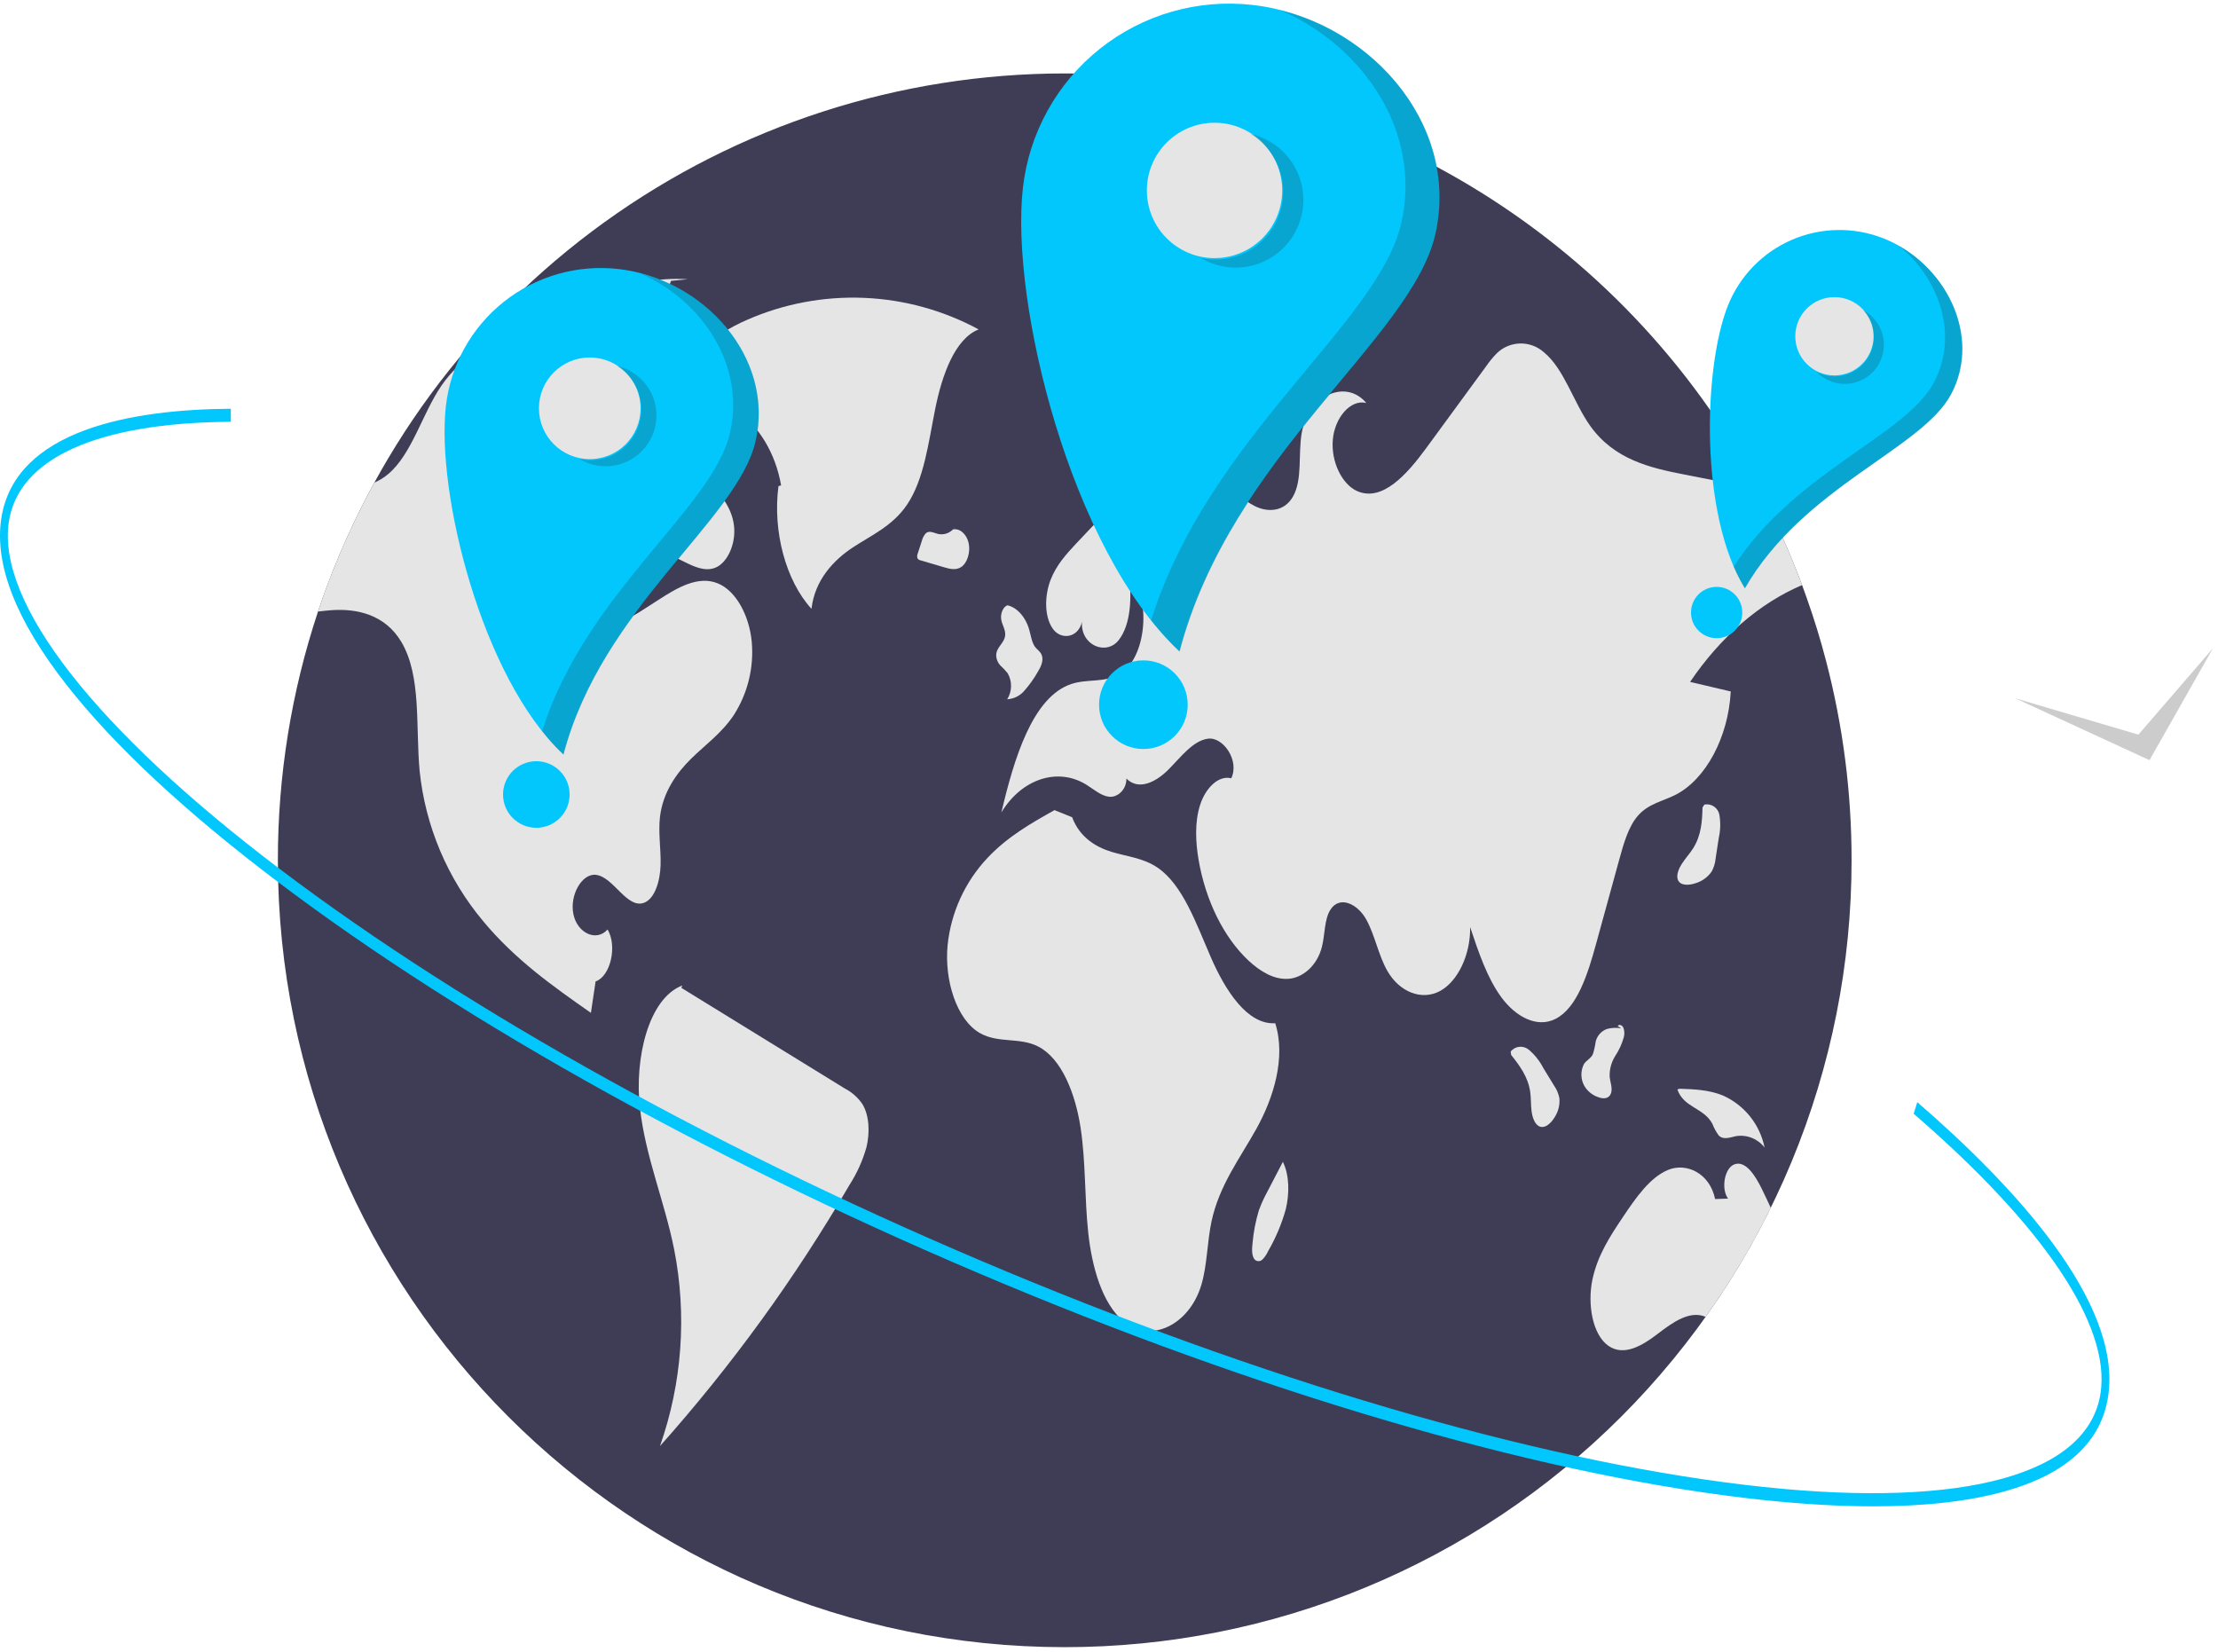
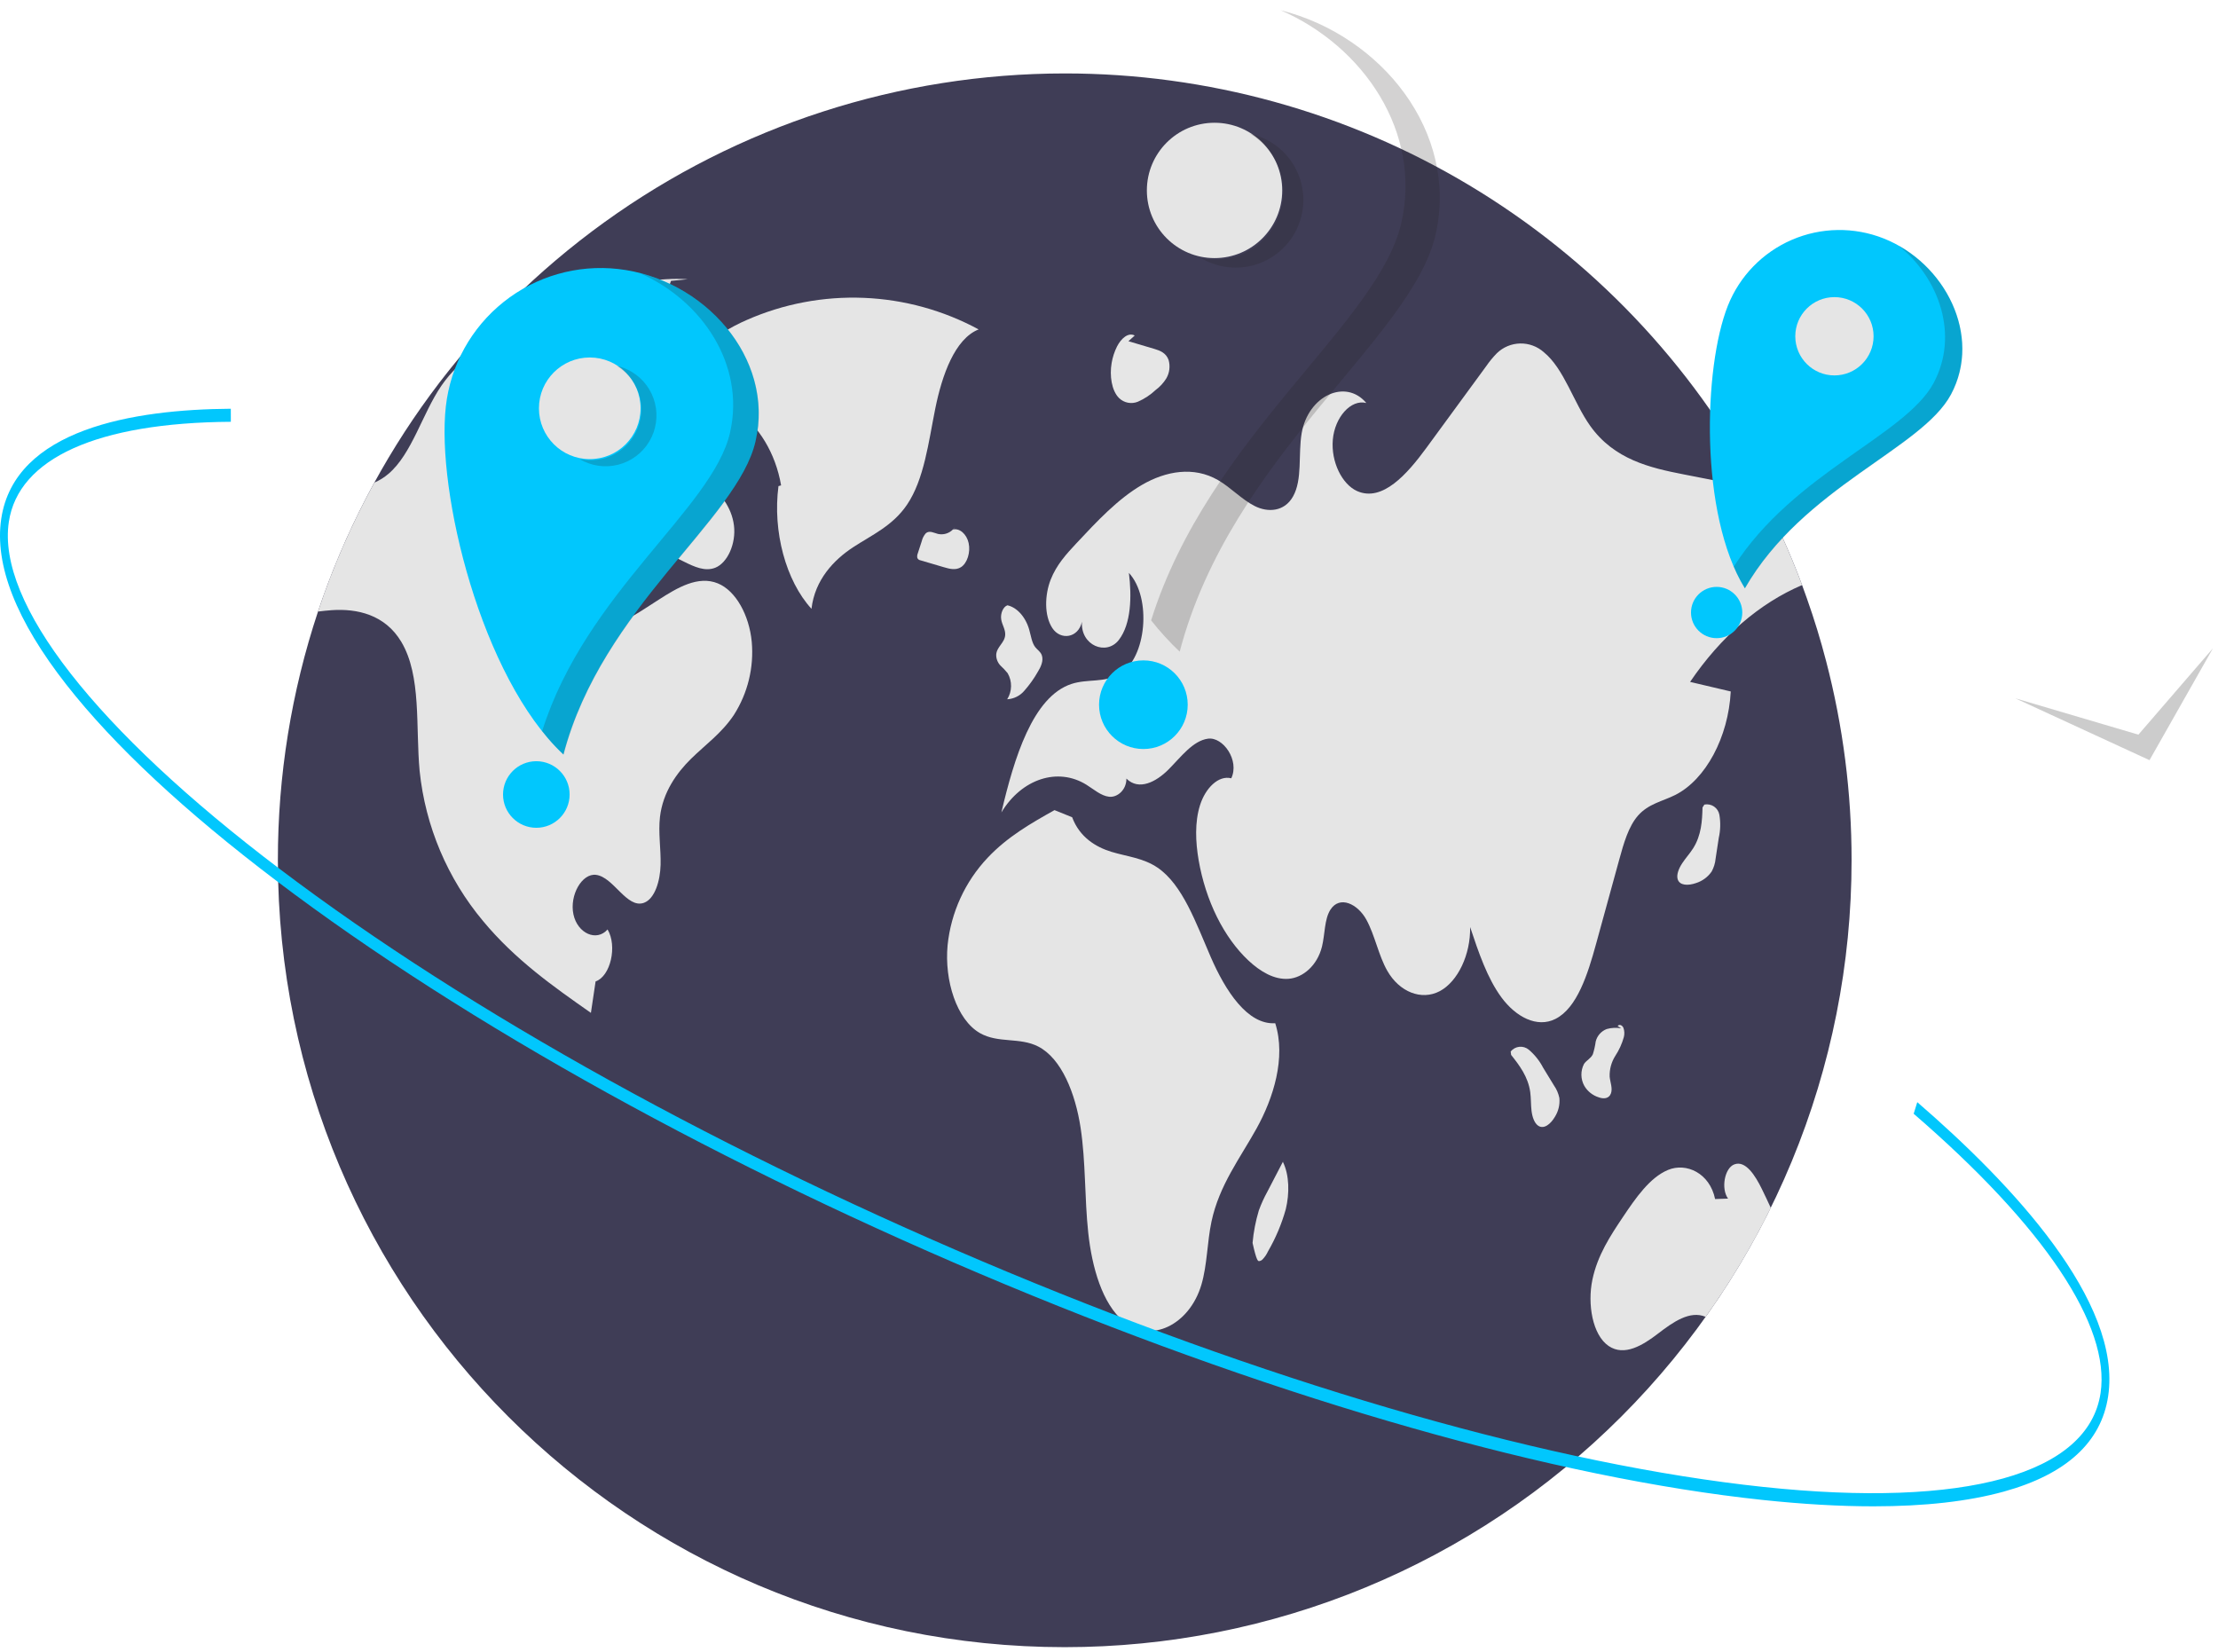
<svg xmlns="http://www.w3.org/2000/svg" width="388" height="289" viewBox="0 0 388 289" fill="none">
  <path d="M323.9 150.491C323.904 168.568 320.346 186.468 313.43 203.17C306.514 219.871 296.375 235.046 283.593 247.829C270.811 260.611 255.635 270.75 238.934 277.666C222.232 284.582 204.332 288.139 186.255 288.136C110.237 288.136 48.61 226.509 48.61 150.491C48.597 135.704 50.968 121.012 55.63 106.98C64.784 79.575 82.322 55.741 105.763 38.849C129.204 21.956 157.362 12.86 186.255 12.846C211.174 12.838 235.627 19.596 257.005 32.4C278.383 45.204 295.882 63.573 307.635 85.546C310.549 90.967 313.091 96.58 315.244 102.346C315.542 103.149 315.832 103.952 316.115 104.762V104.77C317.377 108.333 318.489 111.963 319.449 115.659C322.414 127.032 323.91 138.738 323.9 150.491Z" fill="#3F3D56" />
  <path d="M171.196 57.623C165.01 54.278 158.142 52.39 151.116 52.103C144.089 51.815 137.09 53.136 130.652 55.965C124.983 58.432 119.014 62.857 117.123 70.849C124.771 66.335 134.672 73.467 136.64 84.908L136.181 85.034C135.141 92.959 137.462 101.586 141.954 106.5C142.544 101.396 145.9 97.922 149.201 95.753C152.502 93.583 156.153 92.006 158.673 88.277C161.66 83.855 162.418 77.393 163.605 71.498C164.791 65.602 167.042 59.266 171.196 57.623Z" fill="#E5E5E5" />
  <path d="M128.383 125.057C126.265 128.238 123.436 130.234 120.897 132.719C118.366 135.212 115.957 138.577 115.452 142.898C115.131 145.666 115.628 148.48 115.559 151.279C115.491 154.077 114.558 157.228 112.654 157.924C109.648 159.01 107.354 153.427 104.265 153.037C101.81 152.731 99.6 156.593 100.311 159.943C101.023 163.292 104.364 164.775 106.284 162.588C108.02 165.502 106.796 170.786 104.188 171.681C103.913 173.516 103.638 175.344 103.37 177.179C96.778 172.568 90.118 167.88 84.513 161.128C78.279 153.682 74.412 144.543 73.409 134.884C72.683 127.122 73.761 118.244 70.198 112.272C67.345 107.492 62.451 106.437 58.047 106.735C57.244 106.789 56.433 106.881 55.63 106.98C58.228 99.178 61.527 91.628 65.487 84.421C66.383 84.037 67.216 83.519 67.957 82.884C72.056 79.405 73.876 72.362 77.202 67.491C77.416 67.177 77.638 66.872 77.868 66.573C81.271 62.131 85.828 59.844 90.233 57.718C99.983 52.985 110.015 48.19 120.308 48.848L117.379 49.131C113.961 58.705 110.54 68.279 107.117 77.853C106.597 79.321 106.072 80.792 105.542 82.265C103.6 87.71 101.596 93.506 101.894 99.601C102.07 103.21 103.324 107.064 105.71 108.303C107.935 109.45 110.367 108.043 112.516 106.651C113.426 106.07 114.328 105.489 115.238 104.9C118.503 102.797 122.12 100.641 125.569 102.048C128.727 103.332 131.06 107.622 131.503 112.249C131.91 116.746 130.813 121.251 128.383 125.057Z" fill="#E5E5E5" />
-   <path d="M147.803 190.421C138.267 184.549 128.73 178.677 119.194 172.806L119.356 172.389C113.426 174.647 110.965 185.187 111.945 193.806C112.924 202.425 116.247 210.13 117.926 218.529C120.189 230.022 119.335 241.911 115.452 252.962C127.991 238.892 139.089 223.599 148.578 207.315C149.904 205.262 150.914 203.023 151.575 200.67C152.18 198.168 152.087 195.159 150.874 193.153C150.093 192.001 149.038 191.062 147.803 190.421Z" fill="#E5E5E5" />
  <path d="M110.166 83.597C109.153 85.874 108.764 88.91 109.683 91.266C110.621 93.671 112.605 94.759 114.432 95.664L119.701 98.276C121.454 99.145 123.344 100.023 125.131 99.308C127.286 98.445 128.781 95.066 128.394 91.929C127.983 88.591 125.879 86.295 123.932 84.339C121.209 81.603 118.486 78.866 115.762 76.13L114.228 78.01C112.567 79.629 111.194 81.518 110.166 83.597Z" fill="#E5E5E5" />
  <path d="M295.652 119.284C298.023 119.842 300.394 120.4 302.764 120.958C302.351 128.965 298.382 136.375 293.06 139.059C290.842 140.175 288.373 140.588 286.537 142.676C284.878 144.572 284.037 147.524 283.264 150.345C281.911 155.27 280.557 160.195 279.204 165.119C277.751 170.426 275.885 176.322 272.107 178.234C268.865 179.878 265.156 177.867 262.664 174.494C260.171 171.122 258.649 166.588 257.173 162.168C257.265 166.985 255.024 171.711 251.851 173.386C248.67 175.06 244.8 173.546 242.674 169.807C241.145 167.123 240.51 163.582 239.012 160.86C237.513 158.138 234.37 156.578 232.733 159.132C231.655 160.83 231.793 163.429 231.258 165.586C230.424 168.935 227.901 171.038 225.4 171.222C222.907 171.405 220.475 169.968 218.388 168.018C214.083 163.98 210.909 157.572 209.678 150.453C209.135 147.279 208.982 143.823 209.923 140.848C210.863 137.873 213.134 135.579 215.39 136.145C216.874 133.01 213.945 128.85 211.307 129.217C208.661 129.584 206.589 132.421 204.417 134.6C202.253 136.78 199.225 138.363 197.045 136.199C197.06 138.21 195.424 139.54 194.009 139.372C192.602 139.212 191.348 138.08 190.056 137.277C185.062 134.165 178.723 136.229 175.175 142.117C177.393 132.681 180.643 121.853 187.456 119.635C190.239 118.725 193.275 119.475 195.906 117.899C200.563 115.108 201.503 104.563 197.481 100.212C197.993 104.326 197.894 109.128 195.722 111.943C193.551 114.757 188.993 112.921 189.268 108.761C188.641 111.629 185.521 112.065 184.084 109.863C182.638 107.66 182.761 104.059 183.785 101.428C184.81 98.797 186.554 96.909 188.243 95.096C191.876 91.204 195.562 87.266 199.767 84.819C203.981 82.372 208.844 81.546 213.065 83.978C215.291 85.262 217.248 87.404 219.519 88.535C221.791 89.675 224.674 89.529 226.18 86.868C227.87 83.901 227.075 79.496 227.702 75.788C228.826 69.234 235.379 66.168 239.012 70.496C236.297 69.8 233.49 73.012 233.154 76.904C232.81 80.797 234.775 84.727 237.406 85.905C241.826 87.862 246.154 82.938 249.496 78.38C252.982 73.609 256.475 68.839 259.972 64.073C260.53 63.261 261.157 62.499 261.845 61.794C262.941 60.726 264.401 60.115 265.93 60.084C267.459 60.053 268.943 60.604 270.081 61.626C273.614 64.509 275.273 70.42 278.172 74.488C282.377 80.399 288.671 81.837 294.528 82.984C298.895 83.832 303.264 84.686 307.635 85.545C310.549 90.967 313.091 96.58 315.244 102.346C307.842 105.489 301.013 111.369 295.652 119.284Z" fill="#E5E5E5" />
  <path d="M309.769 211.291C306.492 217.944 302.682 224.319 298.375 230.355C295.622 229.178 292.662 231.28 290.085 233.253C287.394 235.318 284.159 237.329 281.399 235.448C278.577 233.521 277.667 228.13 278.562 223.855C279.456 219.588 281.689 216.193 283.853 212.966C286.147 209.54 288.602 205.984 291.791 204.654C294.987 203.323 299.093 205.204 300.026 209.747L302.29 209.67C301.021 207.927 301.686 204.317 303.391 203.683C305.356 202.941 307.062 205.64 308.224 208.026C308.744 209.104 309.272 210.19 309.769 211.291Z" fill="#E5E5E5" />
  <path d="M223.079 178.992C218.213 179.298 214.36 173.308 211.799 167.416C209.238 161.524 206.901 154.786 202.511 151.787C200.003 150.073 197.143 149.838 194.422 149.008C191.702 148.177 188.854 146.459 187.553 142.96L184.467 141.713C180.391 144.005 176.262 146.338 172.75 150.068C168.81 154.252 166.357 159.616 165.767 165.332C165.178 171.51 167.355 178.398 171.423 180.718C174.637 182.552 178.379 181.396 181.635 183.075C185.703 185.172 188.118 191.265 189.032 197.28C189.946 203.295 189.714 209.547 190.368 215.631C191.022 221.714 192.825 228.045 196.555 231.162C201.224 235.064 208.074 231.822 210.168 224.72C211.195 221.236 211.16 217.305 211.928 213.689C213.281 207.321 216.933 202.597 219.829 197.373C222.725 192.149 225.005 185.054 223.079 178.992Z" fill="#E5E5E5" />
  <path d="M175.003 116.416C175.457 116.833 175.88 117.283 176.27 117.76C176.673 118.456 176.879 119.249 176.866 120.053C176.852 120.857 176.619 121.642 176.192 122.324C176.778 122.29 177.351 122.136 177.874 121.87C178.397 121.604 178.86 121.232 179.232 120.778C180.12 119.767 180.901 118.667 181.563 117.495C182.059 116.686 182.587 115.592 182.25 114.631C182.021 113.975 181.477 113.695 181.096 113.202C180.492 112.42 180.342 111.178 180.03 110.105C179.355 107.787 177.737 106.083 175.982 105.839L176.226 105.886C175.492 106.137 174.98 107.301 175.143 108.349C175.29 109.303 175.903 110.096 175.842 111.069C175.755 112.468 174.356 113.125 174.27 114.525C174.256 115.227 174.519 115.906 175.003 116.416Z" fill="#E5E5E5" />
  <path d="M166.667 92.633C166.674 92.631 166.682 92.631 166.689 92.629C166.838 92.493 166.977 92.345 167.104 92.187L166.667 92.633Z" fill="#E6E6E6" />
  <path d="M168.126 99.202C169.202 98.511 169.803 96.598 169.447 94.996C169.094 93.405 167.843 92.335 166.689 92.629C166.354 92.969 165.939 93.217 165.481 93.352C165.024 93.486 164.54 93.502 164.075 93.399C163.362 93.215 162.578 92.742 161.96 93.28C161.606 93.681 161.358 94.165 161.239 94.686C161.01 95.389 160.781 96.092 160.552 96.795C160.444 97.047 160.415 97.326 160.471 97.594C160.515 97.702 160.586 97.796 160.677 97.868C160.768 97.941 160.876 97.989 160.99 98.007C162.364 98.412 163.738 98.817 165.112 99.222C166.113 99.517 167.194 99.802 168.126 99.202Z" fill="#E5E5E5" />
  <path d="M271.85 189.894C271.215 188.855 270.58 187.815 269.945 186.775C269.321 185.571 268.468 184.5 267.434 183.622C267.207 183.432 266.944 183.289 266.66 183.202C266.377 183.114 266.079 183.085 265.784 183.114C265.489 183.144 265.203 183.232 264.942 183.374C264.682 183.515 264.452 183.708 264.267 183.94L264.344 184.534C265.792 186.35 267.324 188.367 267.691 191.063C267.836 192.126 267.785 193.226 267.912 194.293C268.039 195.36 268.4 196.467 269.089 196.927C270.089 197.595 271.263 196.61 271.975 195.408C272.611 194.421 272.897 193.248 272.786 192.079C272.627 191.294 272.309 190.551 271.85 189.894Z" fill="#E5E5E5" />
  <path d="M300.117 150.183C300.3 148.978 300.484 147.773 300.668 146.569C300.966 145.246 301.003 143.877 300.777 142.54C300.726 142.248 300.616 141.969 300.456 141.72C300.295 141.471 300.086 141.256 299.842 141.089C299.597 140.921 299.321 140.804 299.03 140.745C298.74 140.686 298.44 140.685 298.15 140.743L297.826 141.248C297.764 143.569 297.637 146.099 296.182 148.398C295.608 149.304 294.861 150.113 294.271 151.012C293.681 151.91 293.244 152.989 293.475 153.785C293.81 154.94 295.343 154.942 296.661 154.481C297.784 154.136 298.757 153.422 299.425 152.456C299.809 151.753 300.044 150.98 300.117 150.183Z" fill="#E6E6E6" />
  <path d="M281.814 191.248C282.124 190.355 281.676 189.331 281.581 188.344C281.536 187.07 281.874 185.812 282.551 184.731C283.224 183.712 283.734 182.595 284.062 181.418C284.201 180.883 284.175 180.317 283.99 179.796C283.779 179.324 283.27 179.108 282.978 179.482L283.603 179.885C282.759 179.734 281.892 179.776 281.067 180.008C280.596 180.188 280.175 180.479 279.84 180.856C279.506 181.234 279.267 181.686 279.144 182.175C279.041 182.937 278.872 183.69 278.64 184.423C278.267 185.19 277.545 185.445 277.092 186.117C276.783 186.714 276.627 187.378 276.638 188.049C276.649 188.721 276.827 189.379 277.156 189.965C277.725 190.923 278.631 191.635 279.696 191.963C280.459 192.237 281.464 192.251 281.814 191.248Z" fill="#E5E5E5" />
-   <path d="M299.556 196.601C299.832 197.319 300.202 197.997 300.656 198.619C301.505 199.474 302.66 198.948 303.69 198.74C304.625 198.593 305.583 198.701 306.461 199.053C307.34 199.406 308.107 199.989 308.681 200.742C308.281 198.749 307.409 196.881 306.138 195.295C304.866 193.709 303.233 192.451 301.375 191.627C298.945 190.637 296.387 190.541 293.861 190.452L293.424 190.564C294.536 193.801 298.028 193.728 299.556 196.601Z" fill="#E5E5E5" />
  <path d="M224.409 203.221L224.416 203.235C224.458 203.154 224.501 203.072 224.543 202.991L224.409 203.221Z" fill="#E6E6E6" />
-   <path d="M221.718 208.431C221.131 209.496 220.626 210.605 220.208 211.748C219.654 213.599 219.287 215.5 219.113 217.424C218.977 218.518 218.934 219.915 219.62 220.448C219.817 220.578 220.054 220.633 220.288 220.601C220.522 220.569 220.737 220.453 220.891 220.275C221.272 219.872 221.584 219.409 221.813 218.905C223.16 216.585 224.206 214.103 224.926 211.518C225.582 208.796 225.575 205.592 224.416 203.235C223.517 204.967 222.617 206.699 221.718 208.431Z" fill="#E5E5E5" />
+   <path d="M221.718 208.431C221.131 209.496 220.626 210.605 220.208 211.748C219.654 213.599 219.287 215.5 219.113 217.424C219.817 220.578 220.054 220.633 220.288 220.601C220.522 220.569 220.737 220.453 220.891 220.275C221.272 219.872 221.584 219.409 221.813 218.905C223.16 216.585 224.206 214.103 224.926 211.518C225.582 208.796 225.575 205.592 224.416 203.235C223.517 204.967 222.617 206.699 221.718 208.431Z" fill="#E5E5E5" />
  <path d="M195.752 69.627C196.179 70.045 196.72 70.329 197.306 70.443C197.893 70.558 198.501 70.498 199.054 70.271C200.2 69.77 201.251 69.076 202.161 68.219C202.915 67.661 203.555 66.963 204.045 66.164C204.315 65.686 204.488 65.16 204.555 64.615C204.621 64.07 204.579 63.518 204.431 62.989C204.005 61.745 202.925 61.327 201.973 61.045C200.448 60.593 198.922 60.14 197.397 59.688L198.501 58.694C197.366 58.085 196.11 59.215 195.4 60.615C194.945 61.529 194.628 62.505 194.459 63.512C194.08 65.709 194.451 68.325 195.752 69.627Z" fill="#E6E6E6" />
-   <path d="M222.676 60.588C223.106 61.062 223.7 61.355 224.338 61.407C224.975 61.459 225.609 61.266 226.11 60.868C226.541 60.544 226.899 60.133 227.16 59.662C227.422 59.19 227.581 58.669 227.628 58.132C227.736 56.933 227.143 55.599 226.296 55.496L226.49 54.373C224.858 54.078 222.85 54.019 221.975 56.001C221.68 56.76 221.59 57.583 221.713 58.388C221.836 59.193 222.168 59.952 222.676 60.588Z" fill="#E6E6E6" />
-   <path d="M219.079 0.862C209.513 -0.217 199.909 2.548 192.381 8.55C184.853 14.552 180.018 23.298 178.939 32.865C176.691 52.787 187.187 96.048 206.322 113.956C215.332 79.645 246.905 59.294 251.082 41.003C255.546 21.458 239.001 3.109 219.079 0.862Z" fill="#01C7FD" />
  <path d="M212.463 45.15C219.001 45.15 224.302 39.85 224.302 33.312C224.302 26.773 219.001 21.473 212.463 21.473C205.924 21.473 200.624 26.773 200.624 33.312C200.624 39.85 205.924 45.15 212.463 45.15Z" fill="#E5E5E5" />
  <path d="M200.015 131.026C204.297 131.026 207.769 127.554 207.769 123.272C207.769 118.989 204.297 115.518 200.015 115.518C195.732 115.518 192.26 118.989 192.26 123.272C192.26 127.554 195.732 131.026 200.015 131.026Z" fill="#01C7FD" />
  <path opacity="0.2" d="M222.258 24.83C223.591 25.63 224.753 26.686 225.677 27.936C226.602 29.185 227.272 30.605 227.648 32.113C228.024 33.622 228.099 35.19 227.869 36.727C227.639 38.265 227.109 39.742 226.308 41.075C225.507 42.407 224.452 43.569 223.202 44.494C221.952 45.419 220.533 46.088 219.024 46.464C215.978 47.224 212.754 46.742 210.063 45.125C212.807 45.735 215.679 45.349 218.164 44.036C220.649 42.722 222.586 40.567 223.628 37.956C224.67 35.345 224.748 32.449 223.849 29.785C222.95 27.122 221.133 24.865 218.722 23.419C219.969 23.695 221.163 24.172 222.258 24.83Z" fill="#231F20" />
  <path opacity="0.2" d="M251.129 41.041C246.951 59.332 215.379 79.684 206.369 113.994C204.569 112.294 202.898 110.463 201.368 108.516C211.493 76.265 241.1 56.668 245.136 38.995C248.749 23.177 238.601 8.145 224.04 1.795C241.666 6.226 255.219 23.13 251.129 41.041Z" fill="#231F20" />
  <path d="M108.137 47.055C100.953 46.245 93.741 48.322 88.088 52.829C82.434 57.336 78.803 63.904 77.993 71.088C76.305 86.049 84.187 118.537 98.557 131.985C105.323 106.219 129.033 90.936 132.17 77.2C135.523 62.522 123.098 48.743 108.137 47.055Z" fill="#01C7FD" />
  <path d="M103.168 80.314C108.079 80.314 112.059 76.334 112.059 71.424C112.059 66.514 108.079 62.533 103.168 62.533C98.258 62.533 94.278 66.514 94.278 71.424C94.278 76.334 98.258 80.314 103.168 80.314Z" fill="#E5E5E5" />
  <path d="M93.82 144.804C97.036 144.804 99.644 142.197 99.644 138.981C99.644 135.765 97.036 133.158 93.82 133.158C90.604 133.158 87.997 135.765 87.997 138.981C87.997 142.197 90.604 144.804 93.82 144.804Z" fill="#01C7FD" />
  <path opacity="0.2" d="M110.525 65.055C111.525 65.656 112.398 66.448 113.092 67.387C113.787 68.325 114.289 69.391 114.572 70.524C114.854 71.657 114.911 72.835 114.738 73.989C114.566 75.144 114.167 76.253 113.566 77.254C112.965 78.255 112.172 79.127 111.233 79.822C110.295 80.516 109.229 81.019 108.096 81.301C106.963 81.584 105.786 81.64 104.631 81.468C103.476 81.295 102.367 80.897 101.366 80.295C103.427 80.754 105.584 80.464 107.45 79.478C109.316 78.491 110.771 76.873 111.553 74.912C112.335 72.951 112.394 70.776 111.719 68.776C111.044 66.776 109.679 65.081 107.869 63.995C108.806 64.203 109.702 64.56 110.525 65.055Z" fill="#231F20" />
  <path opacity="0.2" d="M132.205 77.228C129.068 90.965 105.358 106.248 98.592 132.014C97.24 130.737 95.985 129.362 94.837 127.9C102.44 103.68 124.674 88.963 127.705 75.692C130.418 63.813 122.797 52.525 111.863 47.756C125.099 51.083 135.277 63.778 132.205 77.228Z" fill="#231F20" />
  <path d="M329.521 41.714C326.958 40.697 324.219 40.194 321.462 40.235C318.705 40.276 315.982 40.86 313.451 41.953C310.919 43.046 308.627 44.627 306.706 46.605C304.785 48.584 303.273 50.921 302.256 53.484C297.977 64.263 297.268 90.005 305.23 102.906C315.469 85.122 336.182 78.555 341.291 68.979C346.75 58.747 340.3 45.993 329.521 41.714Z" fill="#01C7FD" />
  <path d="M320.901 65.671C324.683 65.671 327.749 62.605 327.749 58.823C327.749 55.041 324.683 51.975 320.901 51.975C317.119 51.975 314.053 55.041 314.053 58.823C314.053 62.605 317.119 65.671 320.901 65.671Z" fill="#E5E5E5" />
  <path d="M300.295 111.634C302.773 111.634 304.781 109.626 304.781 107.149C304.781 104.671 302.773 102.663 300.295 102.663C297.818 102.663 295.81 104.671 295.81 107.149C295.81 109.626 297.818 111.634 300.295 111.634Z" fill="#01C7FD" />
-   <path opacity="0.2" d="M327.657 55.575C328.911 56.887 329.594 58.643 329.554 60.458C329.515 62.272 328.757 63.997 327.446 65.253C326.136 66.509 324.38 67.193 322.566 67.156C320.751 67.118 319.025 66.362 317.768 65.052C319.207 65.81 320.869 66.03 322.455 65.674C324.042 65.319 325.45 64.409 326.428 63.11C327.406 61.811 327.89 60.206 327.792 58.583C327.695 56.96 327.023 55.424 325.897 54.251C326.551 54.595 327.145 55.042 327.657 55.575Z" fill="#231F20" />
  <path opacity="0.2" d="M341.311 69.007C336.202 78.584 315.489 85.15 305.251 102.935C304.504 101.712 303.849 100.436 303.291 99.117C313.839 82.652 333.34 76.208 338.276 66.956C342.694 58.675 339.312 48.743 332.148 42.988C341.314 48.138 346.313 59.631 341.311 69.007Z" fill="#231F20" />
  <path opacity="0.2" d="M387.115 113.404L374.075 128.512L352.527 122.149L376.018 132.974L387.115 113.404Z" fill="black" />
  <path d="M327.724 263.5C321.836 263.5 315.382 263.129 308.362 262.386C272.057 258.538 225.029 245.161 175.943 224.72C126.858 204.279 81.578 179.215 48.445 154.146C32.305 141.933 19.918 130.374 11.628 119.787C2.85 108.579 -0.989 98.809 0.216 90.751C2.564 75.051 23.351 71.617 40.376 71.5L40.381 73.783C17.002 73.943 3.209 80.166 1.544 91.304C-0.578 105.49 16.723 127.636 49.01 152.066C82.07 177.08 127.267 202.097 176.275 222.506C225.283 242.914 272.223 256.268 308.449 260.107C343.827 263.858 365.336 257.872 367.457 243.686C369.218 231.907 357.607 214.556 334.764 194.828L335.393 192.801C351.991 207.135 371.258 227.695 368.784 244.238C367.579 252.297 361.44 257.91 350.536 260.923C344.321 262.639 336.687 263.5 327.724 263.5Z" fill="#01C7FD" />
</svg>